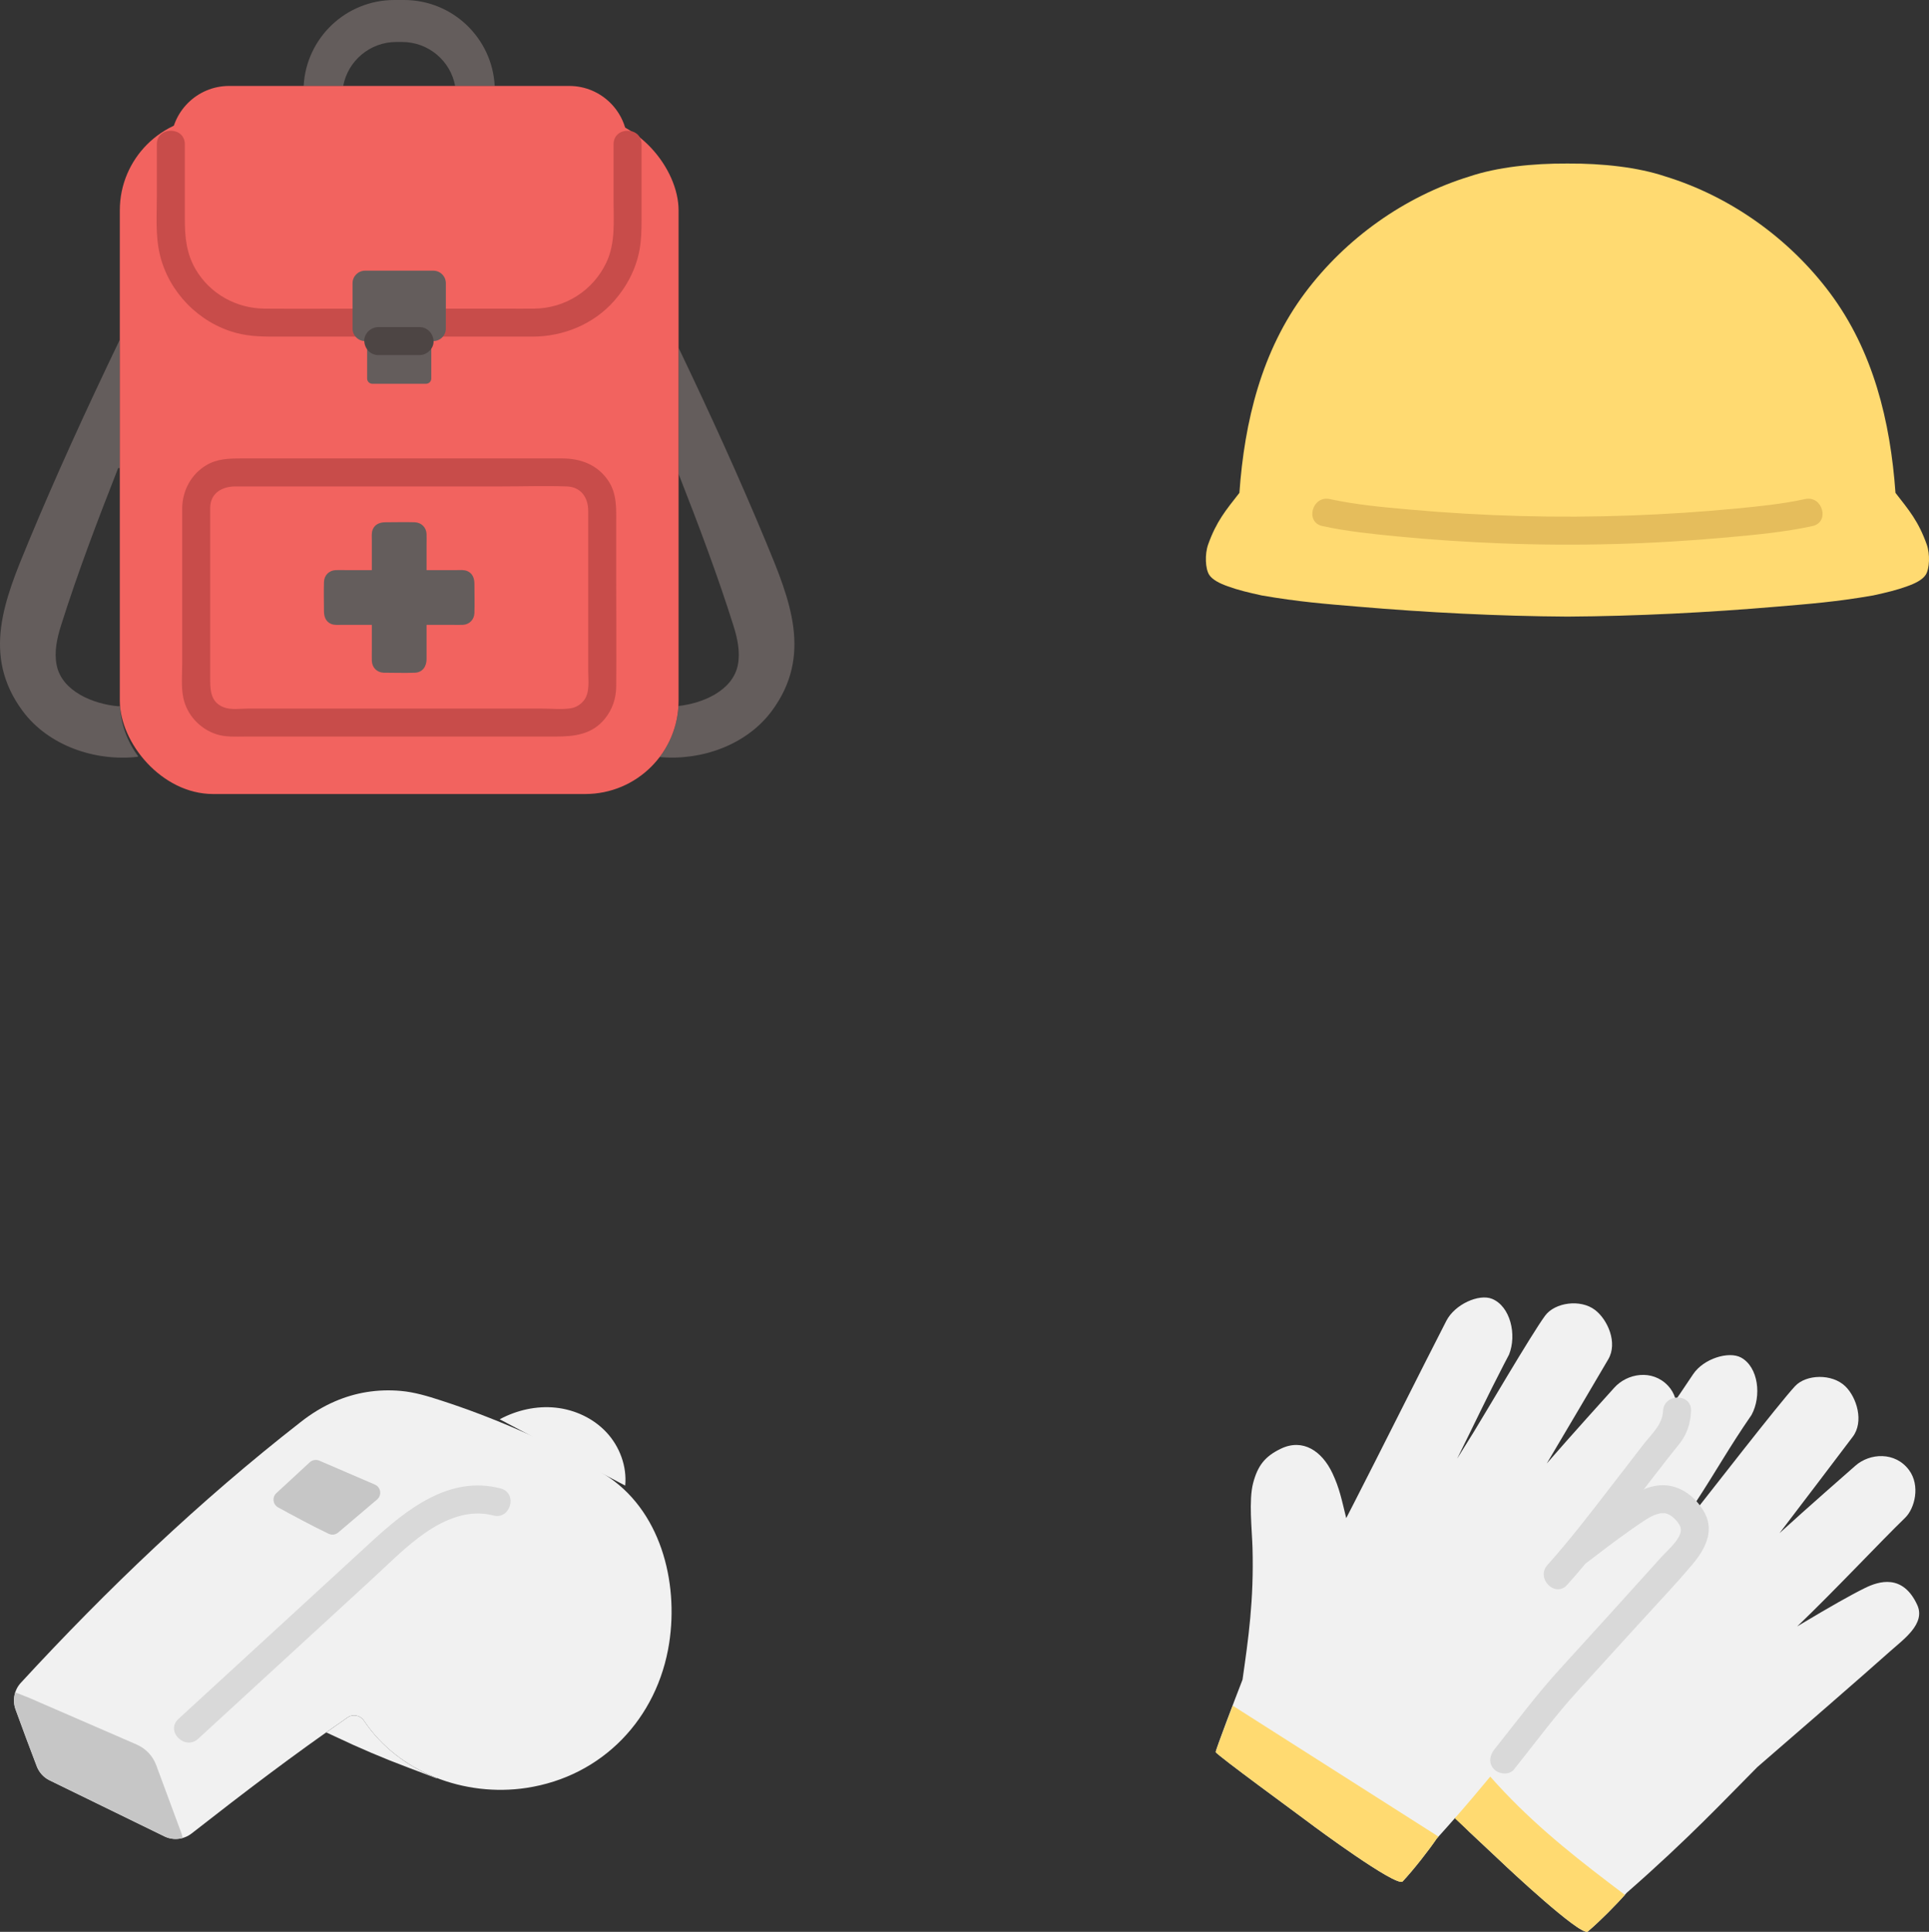
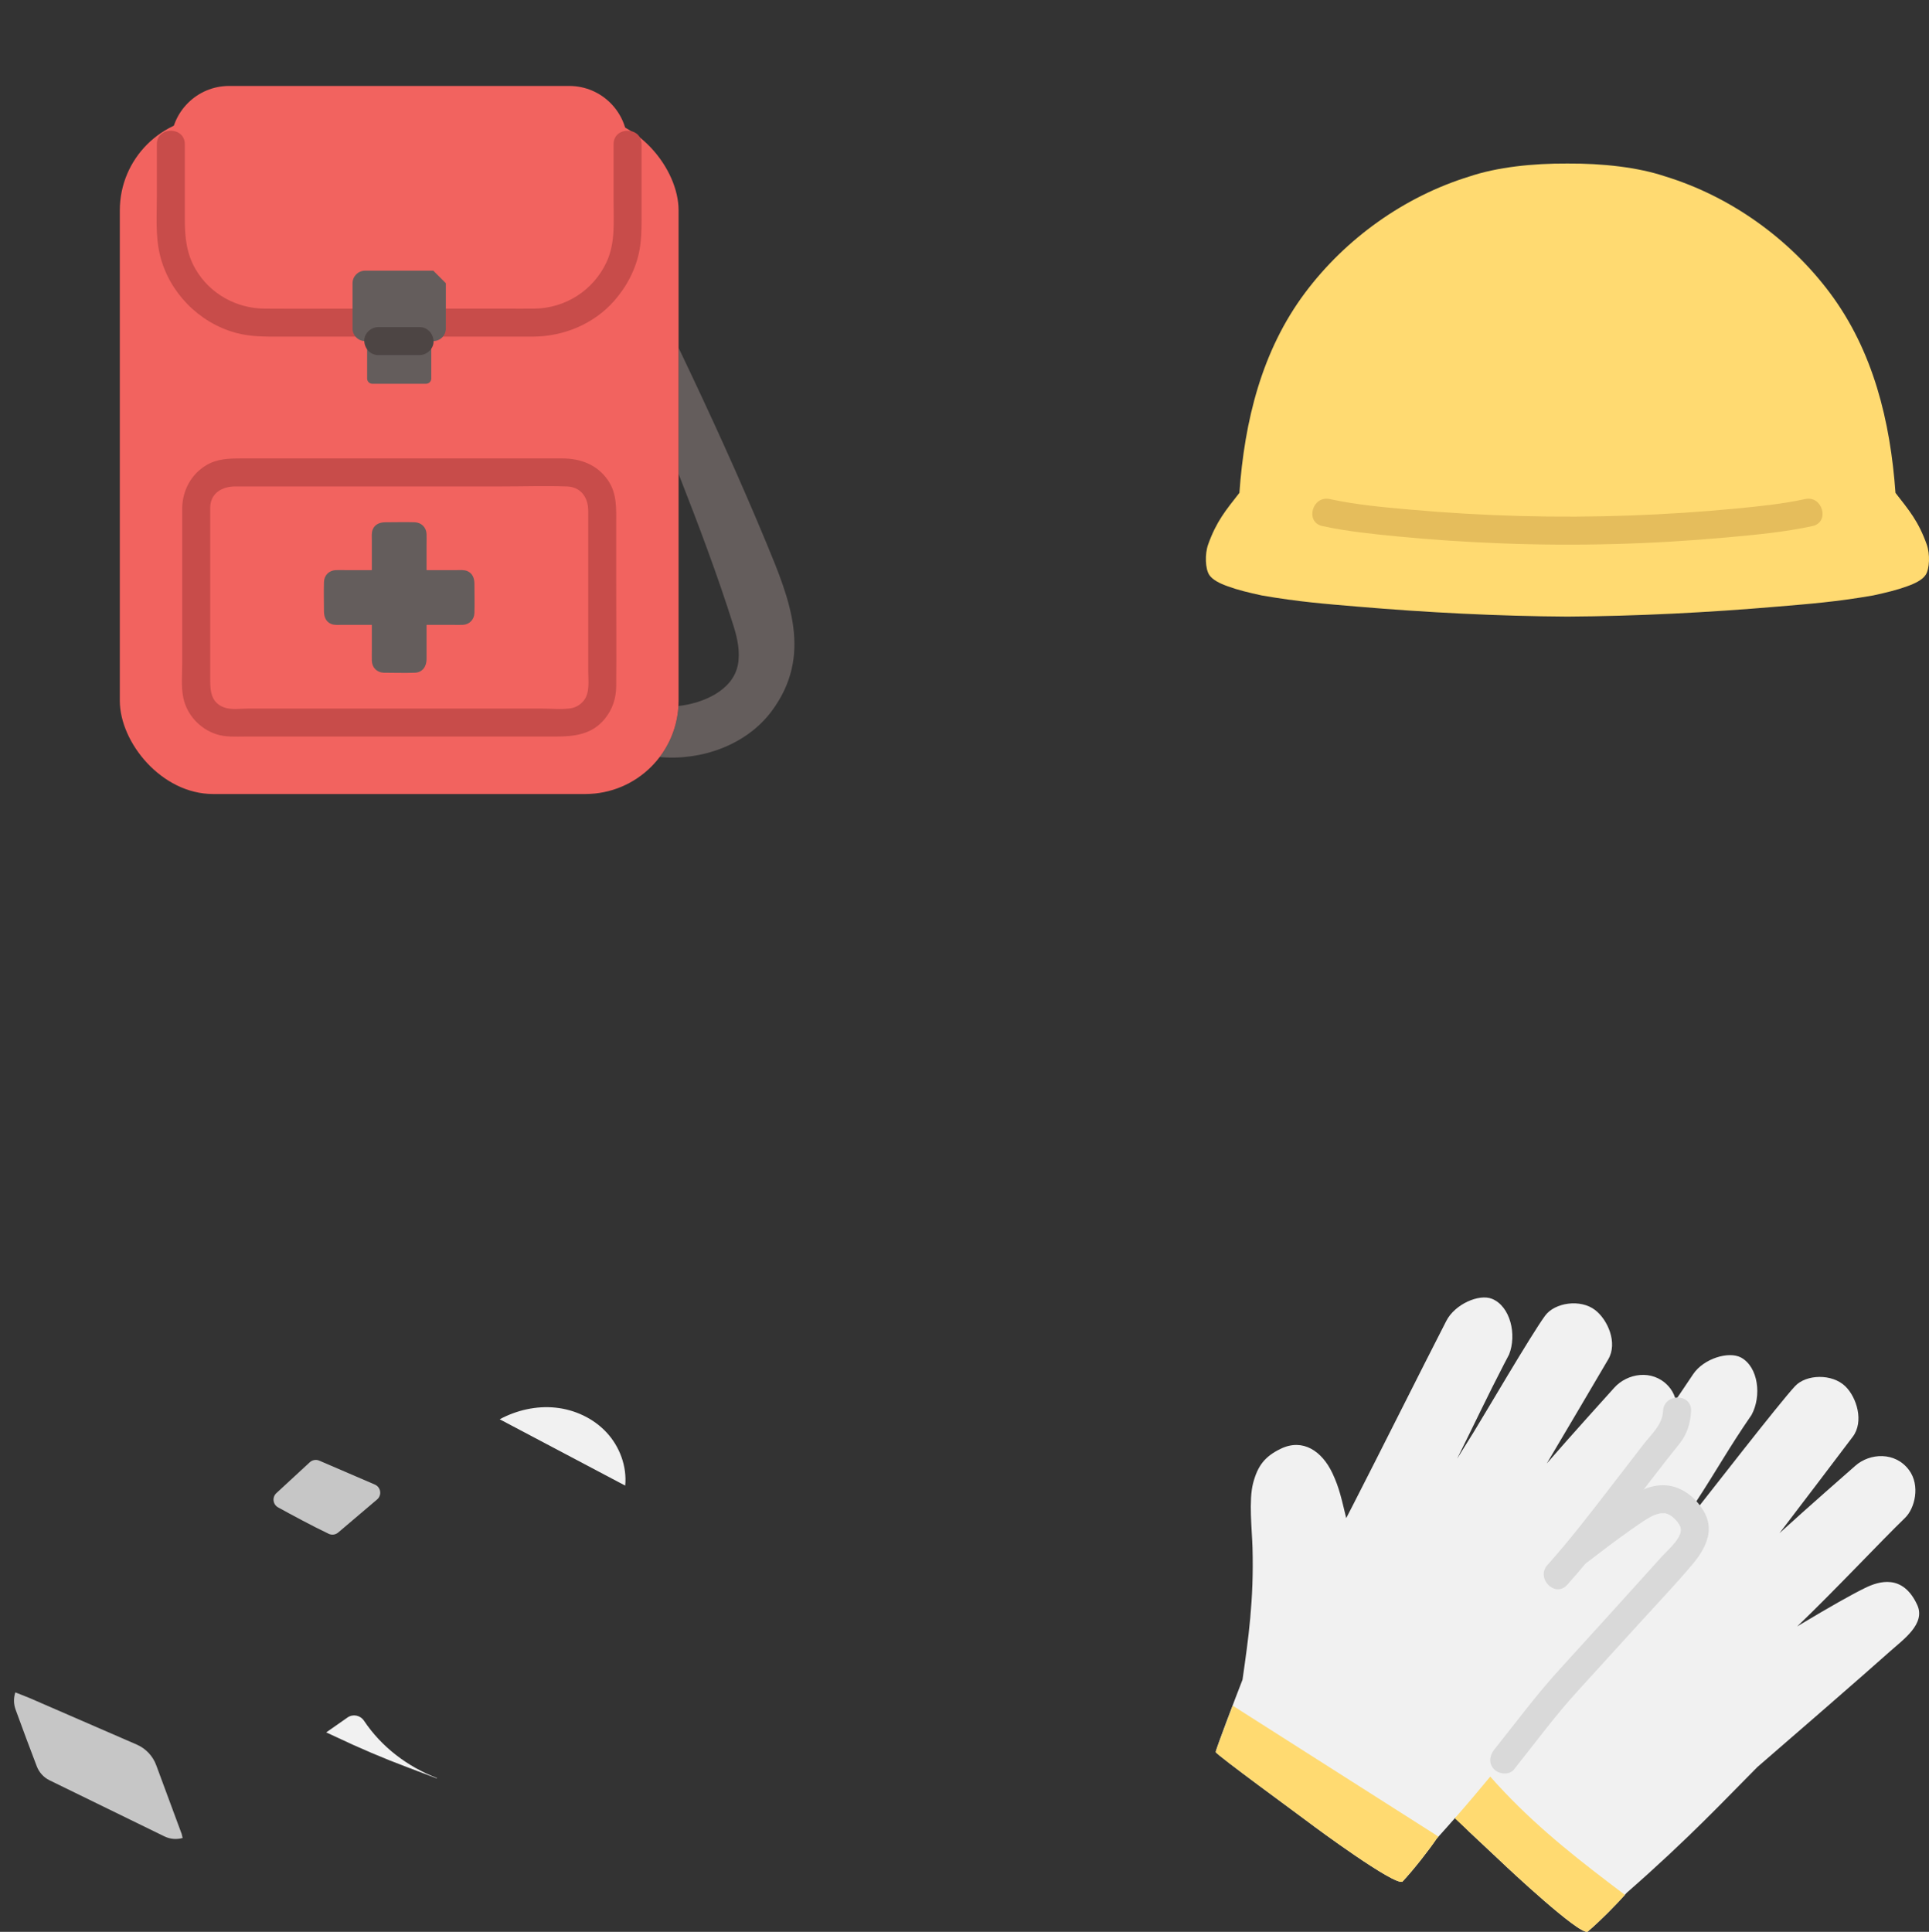
<svg xmlns="http://www.w3.org/2000/svg" id="b" width="330.78" height="331.282" viewBox="0 0 330.78 331.282">
  <rect x="0" y="0" width="330.78" height="331.282" fill="#333333" stroke="none" />
  <defs>
    <style>.d{fill:#d9d9d9;}.e{fill:#e5bd5c;}.f{fill:#c84c4a;}.g{fill:#ffda71;}.h{fill:#ffda71;}.i{fill:#c6c6c6;}.j{fill:#4d4544;}.k{fill:#f2635f;}.l{fill:#645d5c;}.m{fill:#f1f1f1;}</style>
  </defs>
  <g id="c">
    <path class="m" d="M62.41,295.07c3.05,4.56,7.49,7.89,12.52,9.84l-.02.06-4.92-1.86c-4.27-1.6-8.46-3.39-12.58-5.35l-1.47-.68c1.2-.85,2.42-1.7,3.66-2.56.92-.64,2.18-.38,2.81.55Z" />
    <path class="m" d="M288.191,238.846c.877-1.319,1.417-2.107,2.149-3.198,1.799-2.681,6.123-3.993,8.22-2.841,2.972,1.632,3.547,6.603,1.786,9.84-3.948,5.726-5.851,9.297-9.767,15.281l.156,1.151c1.918-2.405,14.395-18.507,17.085-21.382,1.905-2.035,6.341-2.176,8.62.042,1.946,1.895,3.233,6.051,1.256,8.655-3.562,4.691-8.023,10.616-12.547,16.517,5.073-4.622,11.071-9.851,12.996-11.553,2.48-2.192,6.831-2.466,9.206.732,1.973,2.656.999,6.582-.677,8.201-4.152,4.014-12.153,12.556-18.497,18.62.547-.333.861-.521.861-.521,4.733-2.831,8.344-4.882,10.759-6.07,2.401-1.181,6.498-2.458,8.965,2.901,1.489,3.236-2.386,5.926-4.649,7.952-4.289,3.84-17.685,15.474-22.766,19.852-5.352,5.363-11.635,12.146-22.418,21.575-1.474,1.719-4.566,4.86-6.703,6.66-1.434.559-13.597-10.823-14.703-11.893-.547-.529-2.911-2.73-5.578-5.23l-8.916-9.331" />
    <path class="h" d="M268.78,28.043c-5.976-.037-12.072.63-16.758,2.205-11.243,3.453-21.279,10.681-28.213,19.935-7.468,9.963-10.405,22.053-11.28,34.336-2.32,2.974-3.941,4.871-5.359,8.849-.589,1.648-.497,4.165.184,5.212.547.84,1.792,1.476,3.205,1.969,1.796.654,3.499,1.055,5.801,1.561,6.372,1.105,10.884,1.446,16.427,1.915,11.869,1.013,24.097,1.639,35.994,1.713,11.897-.074,24.125-.7,35.994-1.713,5.543-.47,10.055-.81,16.427-1.915,2.302-.506,4.005-.908,5.801-1.561,1.413-.493,2.658-1.129,3.205-1.969.681-1.046.773-3.563.184-5.212-1.418-3.978-3.039-5.875-5.359-8.849-.875-12.283-3.812-24.373-11.28-34.336-6.934-9.254-16.97-16.482-28.213-19.935-4.687-1.575-10.782-2.241-16.758-2.205Z" />
    <path class="e" d="M226.754,90.209c4.155.908,8.433,1.341,12.659,1.758,5.997.592,12.016.98,18.038,1.214,12.93.502,25.894.141,38.78-1.032,4.862-.443,9.799-.896,14.576-1.94,3.016-.659,1.74-5.288-1.276-4.629-3.927.858-7.745,1.233-11.76,1.623-6.028.586-12.076.969-18.128,1.194-12.644.471-25.319.115-37.92-1.014-4.658-.417-9.157-.812-13.693-1.804-3.011-.658-4.297,3.968-1.276,4.629h0Z" />
    <path class="m" d="M257.927,233.891c-2.795,5.379-5.273,10.646-8.057,16.247,1.733-2.79,2.872-4.619,2.872-4.619,1.625-2.612,9.879-16.741,12.217-19.909,1.655-2.242,6.045-2.899,8.566-.96,2.154,1.656,3.915,5.634,2.254,8.45-2.992,5.074-6.734,11.477-10.541,17.864,4.501-5.18,9.85-11.072,11.565-12.985,2.209-2.465,6.498-3.244,9.229-.344,2.268,2.409,1.757,6.421.281,8.225-3.657,4.469-10.61,13.884-16.206,20.645.504-.395.795-.618.795-.618,4.371-3.362,7.72-5.819,9.98-7.28,2.247-1.452,6.168-3.197,9.241,1.839,1.855,3.041-1.68,6.163-3.693,8.439-3.814,4.313-15.766,17.425-20.303,22.364-4.692,5.949-10.144,13.416-19.757,24.035-1.264,1.879-3.97,5.358-5.884,7.394-1.359.722-14.763-9.168-15.986-10.103-1.538-1.175-15.988-11.707-16.033-12.124-.037-.336,3.435-9.431,4.597-12.415.996-6.979,1.967-13.639,1.71-22.644-.087-3.057-.672-8.125.112-11.081.784-2.956,1.994-4.552,4.75-5.877,3.779-1.817,7.056.408,8.844,4.2,1.211,2.568,1.576,4.485,2.366,7.703.781-1.521,1.311-2.552,1.311-2.552,4.176-8.13,11.678-23.147,15.854-31.277,1.475-2.872,5.617-4.677,7.834-3.777,3.142,1.276,4.29,6.146,2.918,9.566-.282.533-.561,1.064-.836,1.594Z" />
    <path class="g" d="M246.668,314.951l-35.284-22.455c-1.18,3.127-2.939,7.764-2.918,7.955.045.417,14.495,10.95,16.033,12.124,1.223.934,14.627,10.825,15.986,10.103,1.913-2.036,4.62-5.515,5.884-7.394.103-.113.198-.221.299-.333Z" />
    <path class="g" d="M275.815,322.805c-7.325-5.587-13.987-11.027-20.273-18.144-1.811,2.202-3.816,4.576-6.074,7.148,3.535,3.334,7.342,6.87,8.056,7.56,1.106,1.07,13.269,12.452,14.703,11.893,2.009-1.692,4.846-4.556,6.405-6.322-.95-.716-1.889-1.427-2.817-2.135Z" />
    <path class="d" d="M259.615,303.43c3.628-4.532,7.043-9.205,10.961-13.49,3.566-3.899,7.124-7.805,10.673-11.72,2.999-3.307,6.109-6.559,8.984-9.975,2.056-2.444,3.76-5.537,2.134-8.697-1.396-2.713-4.153-4.907-7.302-4.855-2.518.042-4.68,1.328-6.694,2.706-2.969,2.032-5.83,4.222-8.682,6.414-1.026.788-1.574,2.065-.861,3.284.591,1.01,2.249,1.656,3.284.861,2.455-1.886,4.92-3.763,7.447-5.552.801-.567,1.607-1.13,2.432-1.662.76-.49,1.467-.881,2.004-1.041.237-.071.473-.14.716-.185.75-.142-.221-.01.229-.019.607-.012.496-.055,1.024.132.754.267,1.817,1.271,2.173,2.184.652,1.674-2.159,3.992-3.19,5.135-5.816,6.442-11.628,12.887-17.485,19.293-4.013,4.39-7.523,9.151-11.239,13.794-.809,1.011-.988,2.406,0,3.394.839.839,2.58,1.017,3.394,0h0Z" />
-     <path class="m" d="M57.439,240.314c-2.058.888-4.026,2.081-5.898,3.559-17.252,13.453-33.155,28.622-47.978,44.714-1.119,1.219-1.459,2.969-.9,4.538,1.179,3.278,2.439,6.597,3.638,9.755.4,1.059,1.179,1.919,2.199,2.419,5.797,2.829,15.203,7.426,19.68,9.605,1.529.75,3.338.55,4.678-.49,9.166-7.169,17.308-13.373,26.741-19.895.923-.638,2.184-.381,2.807.552,5.966,8.928,17.297,13.116,27.838,11.532,13.089-1.968,22.508-11.946,24.503-24.822,1.644-10.608-1.516-22.978-11.093-28.94-5.749-3.579-7.116-4.268-14.243-7.413-4.889-2.149-9.455-3.868-13.813-5.277-2.239-.73-4.518-1.419-6.867-1.629-4.008-.353-7.781.277-11.292,1.793Z" />
    <path class="i" d="M47.394,256.047l5.724-5.288c.442-.408,1.082-.518,1.634-.28l9.529,4.102c1.037.446,1.244,1.826.383,2.557-2.224,1.888-4.448,3.776-6.67,5.666-.456.387-1.09.475-1.631.219-2.68-1.268-6.451-3.305-8.673-4.527-.911-.501-1.06-1.744-.297-2.45Z" />
    <path class="i" d="M31.158,314.507l.16.68c-1.03.29-2.14.21-3.14-.28-4.48-2.18-13.88-6.78-19.68-9.61-1.02-.5-1.8-1.36-2.2-2.42-1.2-3.16-2.46-6.48-3.64-9.75-.34-.96-.34-1.98-.03-2.91l2.35.93,18.49,8.03c1.54.68,2.74,1.95,3.32,3.53,1.36,3.71,3.67,9.91,4.37,11.8Z" />
    <path class="m" d="M85.688,243.386c2.918-1.57,6.292-2.338,9.588-1.994s6.492,1.832,8.744,4.262,3.501,5.809,3.189,9.107" />
-     <path class="d" d="M33.986,298.173c6.616-6.077,13.232-12.153,19.848-18.23,3.308-3.038,6.616-6.077,9.924-9.115,2.963-2.721,5.845-5.674,9.16-7.973,3.386-2.348,7.501-4.073,11.655-2.975,2.989.79,4.265-3.839,1.276-4.629-8.772-2.318-16.141,3.604-22.177,9.145-7.046,6.469-14.09,12.941-21.134,19.412l-11.946,10.972c-2.28,2.094,1.121,5.482,3.394,3.394h0Z" />
    <path class="l" d="M131.363,92.979c4.06,9.79,8.07,19.4.96,28.97-4.3,5.78-12.01,8.54-19.21,7.87,1.87-2.45,3.04-5.47,3.22-8.75,4.13-.45,9.34-2.6,10.2-7.08.42-2.23-.08-4.53-.76-6.69-2.78-8.82-6.04-17.42-9.41-26.03v-21.62c5.58,11.67,10.48,22.44,15,33.33Z" />
-     <path class="l" d="M23.693,129.689l-.14.1c-7.31.81-15.26-1.94-19.65-7.84-7.11-9.57-3.1-19.18.96-28.97,4.7-11.32,9.82-22.52,15.68-34.73v22.02h-.28c-3.52,8.95-6.92,17.87-9.81,27.03-.68,2.16-1.18,4.46-.75,6.69.87,4.6,6.36,6.75,10.53,7.12l.34-.02c.18,3.22,1.31,6.18,3.12,8.6Z" />
    <rect class="k" x="20.545" y="20.074" width="95.816" height="116.089" rx="16" ry="16" />
-     <path class="l" d="M84.83,14.74h-6.78c-.8-4.3-4.57-7.54-9.1-7.54h-1c-4.52,0-8.29,3.24-9.1,7.54h-6.78c.43-8.22,7.23-14.74,15.55-14.74h1.67c8.31,0,15.11,6.52,15.54,14.74Z" />
    <path class="k" d="M97.612,14.739h-58.317c-5.523,0-10,4.477-10,10,0,7.196,0,7.392,0,14.588,0,8.837,7.163,16,16,16h46.317c8.837,0,16-7.163,16-16v-14.588c0-5.523-4.477-10-10-10Z" />
    <path class="f" d="M26.895,24.739c0,2.947,0,5.894,0,8.841,0,3.368-.268,6.846.531,10.147,1.545,6.386,6.654,11.601,12.978,13.341,2.576.709,5.174.658,7.808.658h10.292c8.717,0,17.433,0,26.15,0,2.228,0,4.457.006,6.685,0,5.276-.015,10.429-2.119,13.956-6.106,2.176-2.46,3.761-5.482,4.362-8.725.323-1.747.355-3.471.355-5.234v-11.934c0-.33,0-.66,0-.99,0-3.089-4.8-3.094-4.8,0,0,3.206,0,6.413,0,9.619,0,3.584.343,7.33-1.237,10.666-2.279,4.812-7.07,7.858-12.386,7.903-1.673.014-3.347,0-5.021,0-8.099,0-16.197,0-24.296,0-5.63,0-11.262.039-16.891,0-4.851-.034-9.363-2.524-11.83-6.736-1.602-2.735-1.857-5.56-1.857-8.664,0-2.579,0-5.159,0-7.738,0-1.683,0-3.367,0-5.05,0-3.089-4.8-3.094-4.8,0h0Z" />
    <path class="f" d="M31.243,87.014v26.703c0,1.943-.21,4.079.202,5.996.621,2.891,2.814,5.25,5.602,6.182,1.63.544,3.389.412,5.08.412,1.987,0,3.974,0,5.961,0,7.865,0,15.73,0,23.595,0s15.73,0,23.595,0c3.262,0,6.254-.35,8.45-3.058,1.298-1.601,1.92-3.495,1.937-5.552.05-5.987,0-11.977,0-17.964v-9.849c0-2.59.167-5.193-1.375-7.469-1.845-2.723-4.721-3.801-7.884-3.801h-26.703c-7.234,0-14.468,0-21.703,0h-6.615c-2.122,0-4.165.038-6.073,1.202-2.536,1.547-3.987,4.256-4.069,7.198-.086,3.09,4.714,3.088,4.8,0,.07-2.518,2.099-3.6,4.33-3.6h24.343c7.1,0,14.199,0,21.299,0,3.719,0,7.462-.122,11.179,0,2.425.08,3.67,1.908,3.67,4.17v27.376c0,1.635.325,3.767-.731,5.143-.561.731-1.426,1.247-2.339,1.374-1.606.223-3.369.03-5.001.03-3.808,0-7.617,0-11.425,0-7.451,0-14.902,0-22.353,0-3.808,0-7.617,0-11.425,0-1.656,0-3.312,0-4.967,0-1.369,0-3.019.286-4.325-.242-2.327-.941-2.255-3.184-2.255-5.247v-29.004c0-3.089-4.8-3.094-4.8,0Z" />
-     <path class="l" d="M74.304,46.417h-11.701c-1.187,0-2.149.962-2.149,2.149,0,4.378,0,3.399,0,7.777,0,1.187.962,2.149,2.149,2.149h.351v6.424c0,.494.401.895.895.895h9.21c.494,0,.895-.401.895-.895v-6.424h.351c1.187,0,2.149-.962,2.149-2.149v-7.777c0-1.187-.962-2.149-2.149-2.149Z" />
+     <path class="l" d="M74.304,46.417h-11.701c-1.187,0-2.149.962-2.149,2.149,0,4.378,0,3.399,0,7.777,0,1.187.962,2.149,2.149,2.149h.351v6.424c0,.494.401.895.895.895h9.21c.494,0,.895-.401.895-.895v-6.424h.351c1.187,0,2.149-.962,2.149-2.149v-7.777Z" />
    <path class="j" d="M64.864,60.893h7.083c1.255,0,2.458-1.104,2.4-2.4s-1.055-2.4-2.4-2.4h-7.083c-1.255,0-2.458,1.104-2.4,2.4s1.055,2.4,2.4,2.4h0Z" />
    <path class="l" d="M81.353,100.111c0-.926-.306-1.803-1.233-2.187-.578-.239-1.281-.157-1.894-.157h-5.08v-4.345c0-.615.024-1.235,0-1.849-.045-1.144-.892-1.975-2.033-2.012-1.666-.054-3.342,0-5.01,0-.926,0-1.803.306-2.187,1.233-.239.578-.157,1.281-.157,1.894v5.08h-4.345c-.615,0-1.235-.024-1.849,0-1.144.045-1.975.892-2.012,2.033-.054,1.666,0,3.342,0,5.01,0,.926.306,1.804,1.233,2.187.578.239,1.281.157,1.894.157h5.08v4.174c0,.656-.02,1.316,0,1.972.036,1.155.84,1.999,2,2.061,1.791,0,3.597.072,5.386,0,1.343-.054,2-1.108,2-2.34v-5.867h4.345c.615,0,1.235.024,1.849,0,1.144-.045,1.975-.892,2.012-2.033.054-1.666,0-3.342,0-5.01Z" />
    <path class="d" d="M285.175,241.974c-.11,2.36-1.98,3.945-3.41,5.784-1.828,2.35-3.637,4.714-5.455,7.071-3.544,4.594-7.087,9.217-10.958,13.543-2.055,2.296,1.329,5.702,3.394,3.394,4.227-4.723,8.068-9.793,11.936-14.809,1.737-2.253,3.464-4.515,5.219-6.755.695-.888,1.408-1.761,2.108-2.646,1.3-1.643,1.869-3.497,1.966-5.583.143-3.088-4.657-3.081-4.8,0h0Z" />
  </g>
</svg>